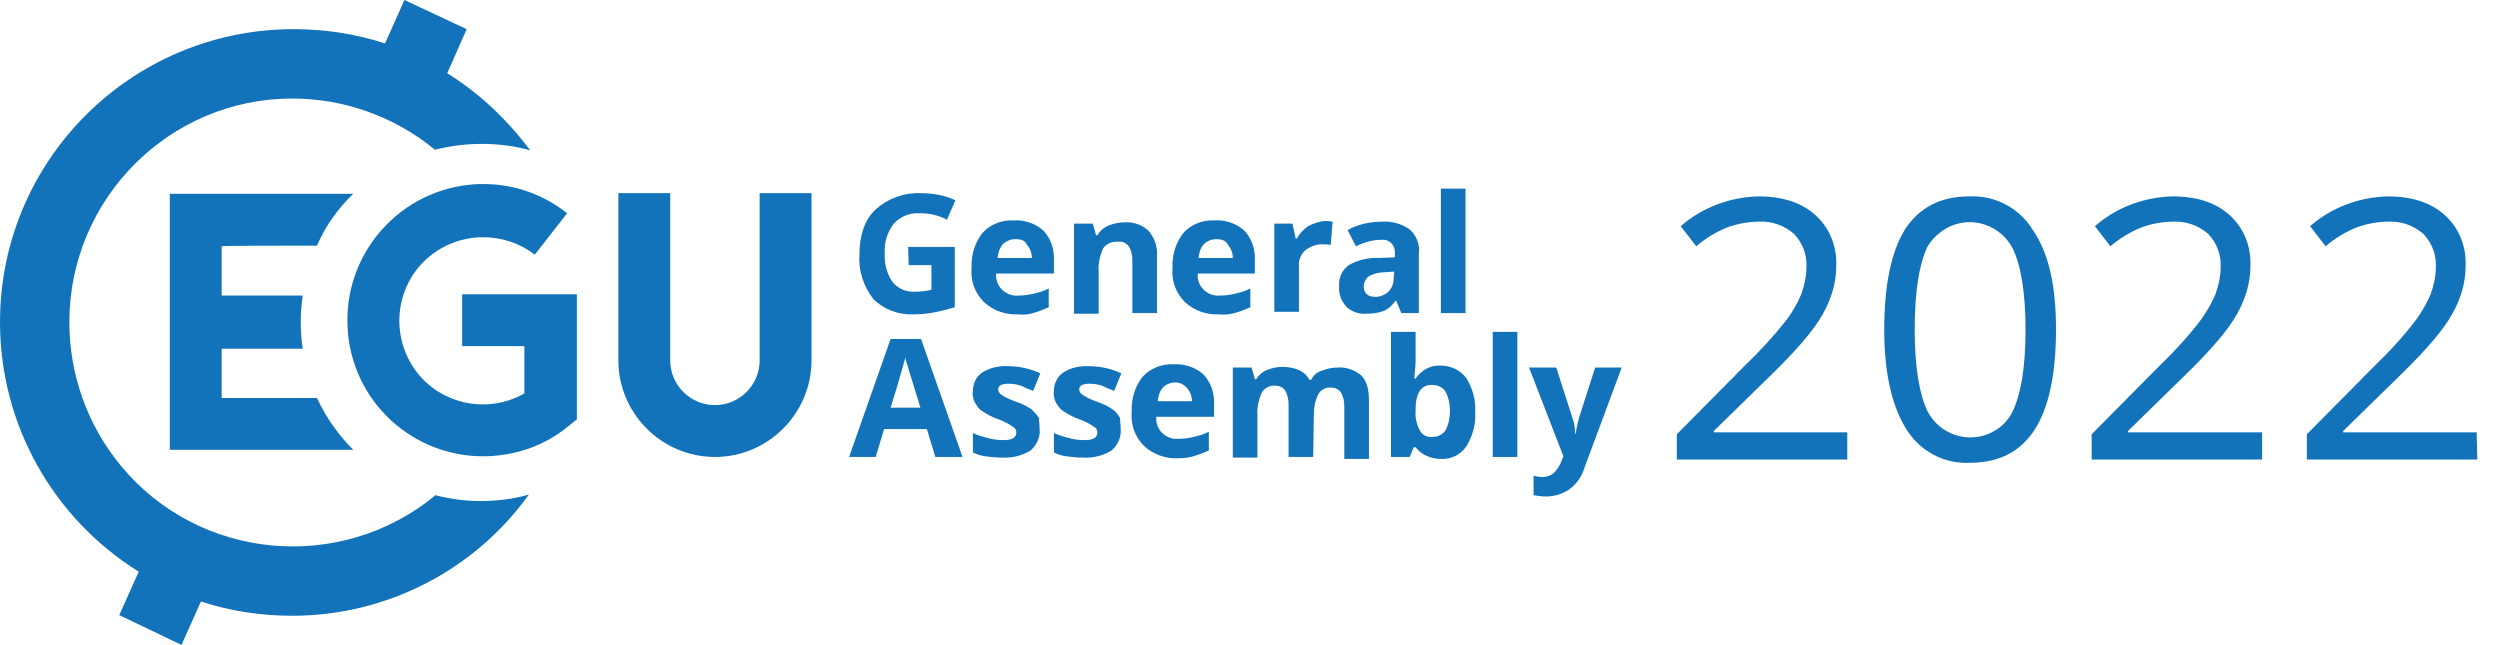
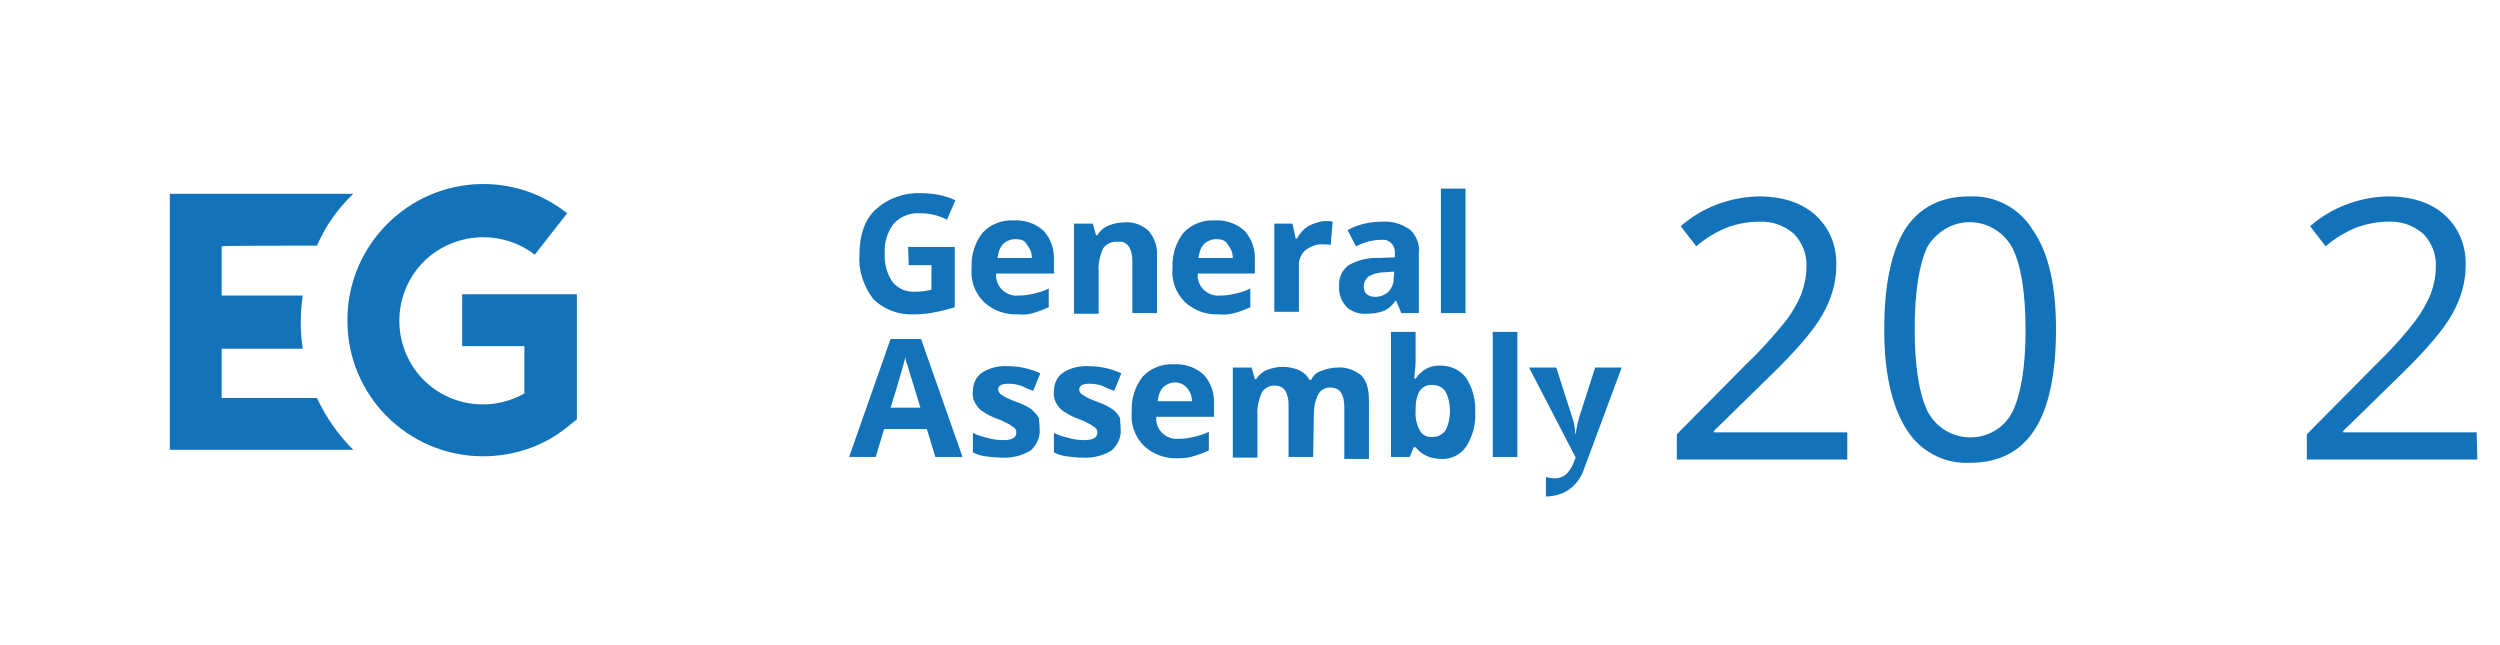
<svg xmlns="http://www.w3.org/2000/svg" version="1.1" id="Layer_1" x="0px" y="0px" viewBox="0 0 385.7 99.5" style="enable-background:new 0 0 385.7 99.5;" xml:space="preserve">
  <style type="text/css">
	.st0{fill:#1373BA;}
</style>
  <path class="st0" d="M140.1,38.1h7.2v9.3c-1,0.3-2.1,0.6-3.2,0.8c-1,0.2-2.1,0.3-3.1,0.3c-2.3,0.1-4.6-0.7-6.3-2.4  c-1.5-2-2.3-4.4-2.1-6.9c0-2.9,0.8-5.3,2.5-6.9c1.9-1.7,4.4-2.6,6.9-2.5c1.9,0,3.7,0.3,5.4,1.1l-1.3,3c-1.3-0.7-2.7-1-4.2-1  c-1.5-0.1-3,0.5-4,1.6c-1,1.3-1.5,2.9-1.4,4.5c-0.1,1.6,0.3,3.2,1.2,4.5c0.9,1.1,2.2,1.6,3.6,1.5c0.8,0,1.6-0.1,2.4-0.3v-3.8h-3.5  L140.1,38.1L140.1,38.1z" />
  <path class="st0" d="M157.1,48.5c-2,0.1-3.9-0.6-5.3-1.9c-1.4-1.4-2.1-3.3-1.9-5.3c-0.1-1.9,0.5-3.9,1.7-5.4c1.2-1.3,3-2,4.8-1.9  c1.7-0.1,3.4,0.5,4.6,1.6c1.2,1.3,1.7,3,1.6,4.7v1.9h-8.9c-0.2,1.7,1.1,3.2,2.8,3.4c0.2,0,0.4,0,0.6,0c0.8,0,1.6-0.1,2.4-0.3  c0.8-0.2,1.6-0.4,2.3-0.8v2.9c-0.7,0.3-1.4,0.6-2.1,0.8C158.9,48.5,158,48.6,157.1,48.5z M156.6,36.9c-0.7,0-1.4,0.3-1.9,0.8  c-0.5,0.6-0.7,1.3-0.8,2.1h5.3c0-0.8-0.3-1.5-0.8-2.1C158.1,37.1,157.6,36.9,156.6,36.9z" />
  <path class="st0" d="M178.5,48.3h-3.8v-8c0-0.8-0.1-1.5-0.5-2.2c-0.4-0.6-1-0.9-1.7-0.8c-0.9-0.1-1.8,0.3-2.3,1  c-0.5,1.1-0.8,2.4-0.7,3.6v6.5h-3.8V34.5h2.9l0.5,1.8h0.2c0.4-0.7,1-1.2,1.7-1.5c0.8-0.3,1.6-0.5,2.5-0.5c1.4-0.1,2.7,0.4,3.7,1.3  c0.9,1.1,1.4,2.4,1.3,3.8L178.5,48.3L178.5,48.3z" />
  <path class="st0" d="M188.1,48.5c-2,0.1-3.9-0.6-5.3-1.9c-1.4-1.4-2.1-3.3-1.9-5.3c-0.1-1.9,0.5-3.9,1.7-5.4c1.2-1.3,3-2,4.8-1.9  c1.7-0.1,3.4,0.5,4.6,1.6c1.2,1.3,1.7,3,1.6,4.7v1.9h-8.8c-0.2,1.7,1.1,3.2,2.8,3.4c0.2,0,0.4,0,0.6,0c0.8,0,1.6-0.1,2.4-0.3  c0.8-0.2,1.6-0.4,2.3-0.8v2.9c-0.7,0.3-1.4,0.6-2.1,0.8C189.9,48.5,189,48.6,188.1,48.5z M187.6,36.9c-0.7,0-1.4,0.3-1.9,0.8  c-0.5,0.6-0.7,1.3-0.8,2.1h5.3c0-0.8-0.3-1.5-0.8-2.1C189.1,37.1,188.5,36.9,187.6,36.9z" />
  <path class="st0" d="M204.3,34.1c0.4,0,0.9,0,1.3,0.1l-0.3,3.6c-0.4-0.1-0.7-0.1-1.1-0.1c-1-0.1-2,0.3-2.8,0.9  c-0.7,0.6-1.1,1.6-1,2.5v7h-3.8V34.5h2.8l0.5,2.3h0.2c0.4-0.8,1-1.4,1.7-1.9C202.6,34.5,203.4,34.2,204.3,34.1z" />
  <path class="st0" d="M216.2,48.3l-0.8-1.9h-0.1c-0.5,0.7-1.1,1.3-1.9,1.6c-0.8,0.3-1.7,0.4-2.6,0.4c-1.1,0.1-2.3-0.3-3.1-1.1  c-0.8-0.9-1.2-2-1.1-3.2c-0.1-1.3,0.5-2.5,1.5-3.2c1.4-0.8,3.1-1.2,4.7-1.1l2.4-0.1v-0.6c0.1-1-0.6-2-1.6-2.1c-0.2,0-0.3,0-0.5,0  c-1.4,0-2.7,0.4-3.9,1l-1.3-2.5c1.6-0.9,3.5-1.3,5.3-1.3c1.5-0.1,3,0.3,4.3,1.2c1,0.9,1.6,2.3,1.4,3.7v9.2L216.2,48.3z M215.1,41.9  l-1.4,0.1c-0.9,0-1.7,0.2-2.5,0.6c-0.5,0.4-0.8,1-0.8,1.6c0,1,0.6,1.6,1.8,1.6c0.7,0,1.5-0.3,2-0.8c0.5-0.5,0.8-1.2,0.8-1.9  L215.1,41.9L215.1,41.9z" />
  <path class="st0" d="M226.1,48.3h-3.8V29.1h3.8V48.3z" />
  <path class="st0" d="M144.3,70.5l-1.3-4.3h-6.6l-1.3,4.3H131l6.4-18.2h4.7l6.4,18.2H144.3z M142,62.9c-1.2-4-1.9-6.1-2-6.6  c-0.2-0.4-0.3-0.8-0.3-1.2c-0.3,1-1,3.7-2.3,7.8H142z" />
  <path class="st0" d="M160.4,66.3c0.1,1.2-0.5,2.4-1.4,3.2c-1.3,0.8-2.9,1.2-4.5,1.1c-0.8,0-1.7-0.1-2.5-0.2  c-0.7-0.1-1.3-0.3-1.9-0.6v-3c0.8,0.4,1.6,0.6,2.4,0.8c0.7,0.2,1.5,0.3,2.3,0.3c1.4,0,2-0.4,2-1.2c0-0.3-0.1-0.5-0.3-0.7  c-0.3-0.2-0.6-0.4-0.9-0.6c-0.6-0.3-1.2-0.6-1.8-0.8c-0.8-0.3-1.6-0.7-2.3-1.2c-0.5-0.3-0.8-0.8-1.1-1.3c-0.3-0.6-0.4-1.2-0.3-1.8  c0-1.1,0.5-2.2,1.4-2.8c1.2-0.8,2.7-1.1,4.1-1c1.7,0,3.4,0.4,4.9,1.1l-1.1,2.7c-0.6-0.2-1.3-0.5-1.9-0.8c-0.6-0.2-1.3-0.3-1.9-0.3  c-1.1,0-1.6,0.3-1.6,0.9c0,0.3,0.2,0.6,0.5,0.8c0.7,0.5,1.5,0.8,2.3,1.1c0.9,0.3,1.7,0.7,2.4,1.2c0.4,0.4,0.8,0.8,1.1,1.3  C160.3,65.1,160.4,65.6,160.4,66.3z" />
  <path class="st0" d="M172.9,66.3c0.1,1.2-0.5,2.4-1.4,3.2c-1.3,0.8-2.9,1.2-4.5,1.1c-0.8,0-1.7-0.1-2.5-0.2  c-0.7-0.1-1.3-0.3-1.9-0.6v-3c0.8,0.4,1.6,0.6,2.4,0.8c0.7,0.2,1.5,0.3,2.3,0.3c1.4,0,2-0.4,2-1.2c0-0.3-0.1-0.5-0.3-0.7  c-0.3-0.2-0.6-0.4-0.9-0.6c-0.6-0.3-1.2-0.6-1.8-0.8c-0.8-0.3-1.6-0.7-2.3-1.2c-0.5-0.3-0.8-0.8-1.1-1.3c-0.3-0.6-0.4-1.2-0.3-1.8  c0-1.1,0.5-2.2,1.4-2.8c1.2-0.8,2.7-1.1,4.1-1c1.7,0,3.4,0.4,4.9,1.1l-1.1,2.7c-0.6-0.2-1.3-0.5-1.9-0.8c-0.6-0.2-1.3-0.3-1.9-0.3  c-1.1,0-1.6,0.3-1.6,0.9c0,0.3,0.2,0.6,0.5,0.8c0.7,0.5,1.5,0.8,2.3,1.1c0.9,0.3,1.7,0.7,2.4,1.2c0.5,0.3,0.8,0.8,1.1,1.3  C172.8,65.1,172.9,65.6,172.9,66.3z" />
  <path class="st0" d="M181.8,70.7c-2,0.1-3.9-0.6-5.3-1.9c-1.4-1.4-2.1-3.3-1.9-5.3c-0.1-1.9,0.5-3.9,1.7-5.4c1.2-1.3,3-2,4.8-1.9  c1.7-0.1,3.4,0.5,4.6,1.6c1.2,1.3,1.7,3,1.6,4.7v1.8h-8.9c-0.2,1.7,1.1,3.2,2.8,3.4c0.2,0,0.4,0,0.6,0c0.8,0,1.6-0.1,2.4-0.3  c0.8-0.2,1.6-0.4,2.3-0.8v2.9c-0.7,0.3-1.4,0.6-2.1,0.8C183.6,70.6,182.7,70.7,181.8,70.7z M181.3,59c-0.7,0-1.4,0.3-1.9,0.8  c-0.5,0.6-0.7,1.3-0.8,2.1h5.3c0-0.8-0.3-1.5-0.8-2.1C182.6,59.3,182,59,181.3,59z" />
  <path class="st0" d="M202.6,70.5h-3.8v-8c0-0.8-0.1-1.5-0.5-2.2c-0.3-0.5-0.9-0.8-1.5-0.8c-0.8-0.1-1.6,0.3-2.1,1  c-0.5,1.1-0.8,2.4-0.7,3.6v6.5h-3.8V56.7h2.9l0.5,1.8h0.2c0.4-0.6,0.9-1.1,1.6-1.4c0.8-0.3,1.6-0.5,2.4-0.5c2,0,3.6,0.7,4.2,2h0.3  c0.3-0.7,0.9-1.2,1.6-1.4c0.8-0.3,1.6-0.5,2.5-0.5c1.3-0.1,2.6,0.4,3.6,1.2c0.8,0.8,1.2,2,1.2,3.9v9h-3.8v-8c0-0.8-0.1-1.5-0.5-2.2  c-0.3-0.5-0.9-0.8-1.5-0.8c-0.8-0.1-1.6,0.3-2,1c-0.5,1-0.7,2-0.7,3.1L202.6,70.5L202.6,70.5z" />
  <path class="st0" d="M222.3,56.4c1.5,0,3,0.7,3.9,1.9c1,1.6,1.5,3.4,1.4,5.3c0.1,1.9-0.4,3.7-1.4,5.3c-0.9,1.3-2.4,2-3.9,1.9  c-1.5,0-3-0.6-3.9-1.8h-0.3l-0.6,1.5h-2.9V51.2h3.8v4.5c0,0.6-0.1,1.4-0.2,2.7h0.2C219.3,57.1,220.7,56.3,222.3,56.4z M221.1,59.4  c-0.8-0.1-1.5,0.2-2,0.8c-0.5,0.8-0.7,1.8-0.7,2.8v0.4c-0.1,1.1,0.2,2.2,0.7,3.1c0.4,0.7,1.2,1,2,0.9c0.8,0,1.5-0.4,1.9-1  c0.5-0.9,0.7-2,0.7-3c0-1-0.2-2.1-0.7-3C222.6,59.8,221.9,59.4,221.1,59.4z" />
  <path class="st0" d="M234.1,70.5h-3.8V51.2h3.8V70.5z" />
-   <path class="st0" d="M235.9,56.7h4.2l2.5,7.8c0.3,0.8,0.4,1.6,0.4,2.4h0.1c0.1-0.8,0.3-1.6,0.5-2.4l2.5-7.8h4.1l-5.8,15.6  c-0.4,1.3-1.2,2.4-2.3,3.2c-1,0.7-2.3,1.1-3.6,1.1c-0.6,0-1.3-0.1-1.9-0.2v-3c0.5,0.1,0.9,0.2,1.4,0.2c0.6,0,1.2-0.2,1.7-0.6  c0.5-0.5,1-1.2,1.2-1.9l0.3-0.7L235.9,56.7z" />
-   <path class="st0" d="M67.2,76.4c-14.7,12.1-36.5,10.1-48.6-4.6c-5.1-6.2-7.9-14-7.9-22.1c0-19,15.4-34.5,34.4-34.5  c8,0,15.8,2.8,22,7.9c2.4-0.6,4.8-0.9,7.2-0.9c2.5,0,5.1,0.3,7.5,1C78.3,18.5,74,14.4,69,11.3l3-6.8L62.4,0l-3,6.7  c-4.6-1.5-9.3-2.2-14.1-2.2C20.3,4.5,0,24.7,0,49.7c0,15.7,8.1,30.2,21.4,38.5l-3,6.7l9.6,4.6l3-6.7c4.6,1.5,9.3,2.2,14.1,2.2  c14.5,0,28.1-7,36.5-18.7c-2.4,0.7-5,1-7.5,1C71.8,77.3,69.5,77,67.2,76.4z" />
+   <path class="st0" d="M235.9,56.7h4.2l2.5,7.8c0.3,0.8,0.4,1.6,0.4,2.4h0.1c0.1-0.8,0.3-1.6,0.5-2.4l2.5-7.8h4.1l-5.8,15.6  c-0.4,1.3-1.2,2.4-2.3,3.2c-1,0.7-2.3,1.1-3.6,1.1v-3c0.5,0.1,0.9,0.2,1.4,0.2c0.6,0,1.2-0.2,1.7-0.6  c0.5-0.5,1-1.2,1.2-1.9l0.3-0.7L235.9,56.7z" />
  <path class="st0" d="M48.9,37.9c1.3-3,3.2-5.7,5.6-8H26.2v39.5h28.3c-2.3-2.3-4.2-5-5.6-8H34.2v-7.6h12.5c-0.2-1.4-0.3-2.7-0.3-4.1  c0-1.4,0.1-2.7,0.3-4.1H34.2V38C34.2,37.9,43.9,37.9,48.9,37.9z" />
  <path class="st0" d="M71.3,53.4h9.6v7.3c-6.2,3.5-14.1,1.4-17.6-4.8c-3.5-6.2-1.4-14.1,4.8-17.6c1.9-1.1,4.2-1.7,6.4-1.7  c2.9,0,5.7,0.9,8,2.7l5-6.4c-9.1-7.2-22.2-5.6-29.4,3.5c-2.9,3.7-4.5,8.2-4.5,12.9c-0.1,11.6,9.2,21,20.8,21.1  c4.8,0,9.4-1.5,13.1-4.5l1.5-1.2V45.4H71.3V53.4z" />
-   <path class="st0" d="M117.2,29.8v25.8c0,3.8-3.1,6.9-6.9,6.9s-6.9-3.1-6.9-6.9V29.8h-8v25.8c0,8.2,6.7,14.9,14.9,14.9  s14.9-6.7,14.9-14.9V29.8H117.2z" />
  <path class="st0" d="M285,70.9h-26.3V67l10.5-10.6c2.3-2.2,4.4-4.5,6.4-7c0.9-1.2,1.7-2.6,2.3-4c0.5-1.4,0.8-2.8,0.8-4.2  c0.1-1.9-0.6-3.7-1.9-5.1c-1.5-1.3-3.4-2-5.4-1.9c-1.6,0-3.2,0.3-4.7,0.8c-1.8,0.7-3.5,1.7-5,3l-2.4-3.1c3.3-2.9,7.6-4.5,12-4.6  c3.8,0,6.7,1,8.8,2.9c2.2,2,3.3,4.8,3.2,7.8c0,2.7-0.8,5.2-2.1,7.5c-1.4,2.5-4.1,5.6-8,9.4l-8.8,8.6v0.2H285V70.9z" />
  <path class="st0" d="M317.2,50.8c0,6.9-1.1,12.1-3.3,15.5c-2.2,3.4-5.5,5.1-10,5.1c-4,0.2-7.7-1.8-9.8-5.2  c-2.2-3.5-3.4-8.6-3.4-15.3c0-7,1.1-12.1,3.2-15.5c2.2-3.4,5.5-5.1,9.9-5.1c4-0.2,7.8,1.8,9.9,5.3C316.1,39.1,317.2,44.2,317.2,50.8  z M295.4,50.8c0,5.8,0.7,10,2,12.7c1.9,3.6,6.3,5,9.9,3.2c1.4-0.7,2.5-1.8,3.2-3.2c1.3-2.7,2-6.9,2-12.6s-0.7-10-2-12.6  c-1.9-3.6-6.3-5.1-10-3.2c-1.3,0.7-2.5,1.8-3.2,3.1C296.1,40.8,295.4,45,295.4,50.8z" />
-   <path class="st0" d="M349,70.9h-26.3V67l10.5-10.6c2.3-2.2,4.4-4.5,6.3-7c0.9-1.2,1.7-2.6,2.3-4c0.5-1.4,0.8-2.8,0.8-4.2  c0.1-1.9-0.6-3.7-1.9-5.1c-1.5-1.3-3.4-2-5.4-1.9c-1.6,0-3.2,0.3-4.7,0.8c-1.8,0.7-3.5,1.7-5,3l-2.4-3.1c3.3-2.9,7.6-4.5,12-4.6  c3.8,0,6.7,1,8.8,2.9c2.2,2,3.3,4.8,3.2,7.8c0,2.7-0.8,5.2-2.1,7.5c-1.4,2.5-4.1,5.6-8,9.4l-8.8,8.6v0.2H349L349,70.9z" />
  <path class="st0" d="M382.2,70.9h-26.3V67l10.5-10.6c2.3-2.2,4.4-4.5,6.3-7c0.9-1.2,1.7-2.6,2.3-4c0.5-1.4,0.8-2.8,0.8-4.2  c0.1-1.9-0.6-3.7-1.9-5.1c-1.5-1.3-3.4-2-5.4-1.9c-1.6,0-3.2,0.3-4.7,0.8c-1.8,0.7-3.5,1.7-5,3l-2.4-3.1c3.3-2.9,7.6-4.5,12-4.6  c3.8,0,6.7,1,8.8,2.9c2.2,2,3.3,4.8,3.2,7.8c0,2.7-0.8,5.2-2.1,7.5c-1.4,2.5-4.1,5.6-8,9.4l-8.8,8.6v0.2h20.6L382.2,70.9z" />
</svg>